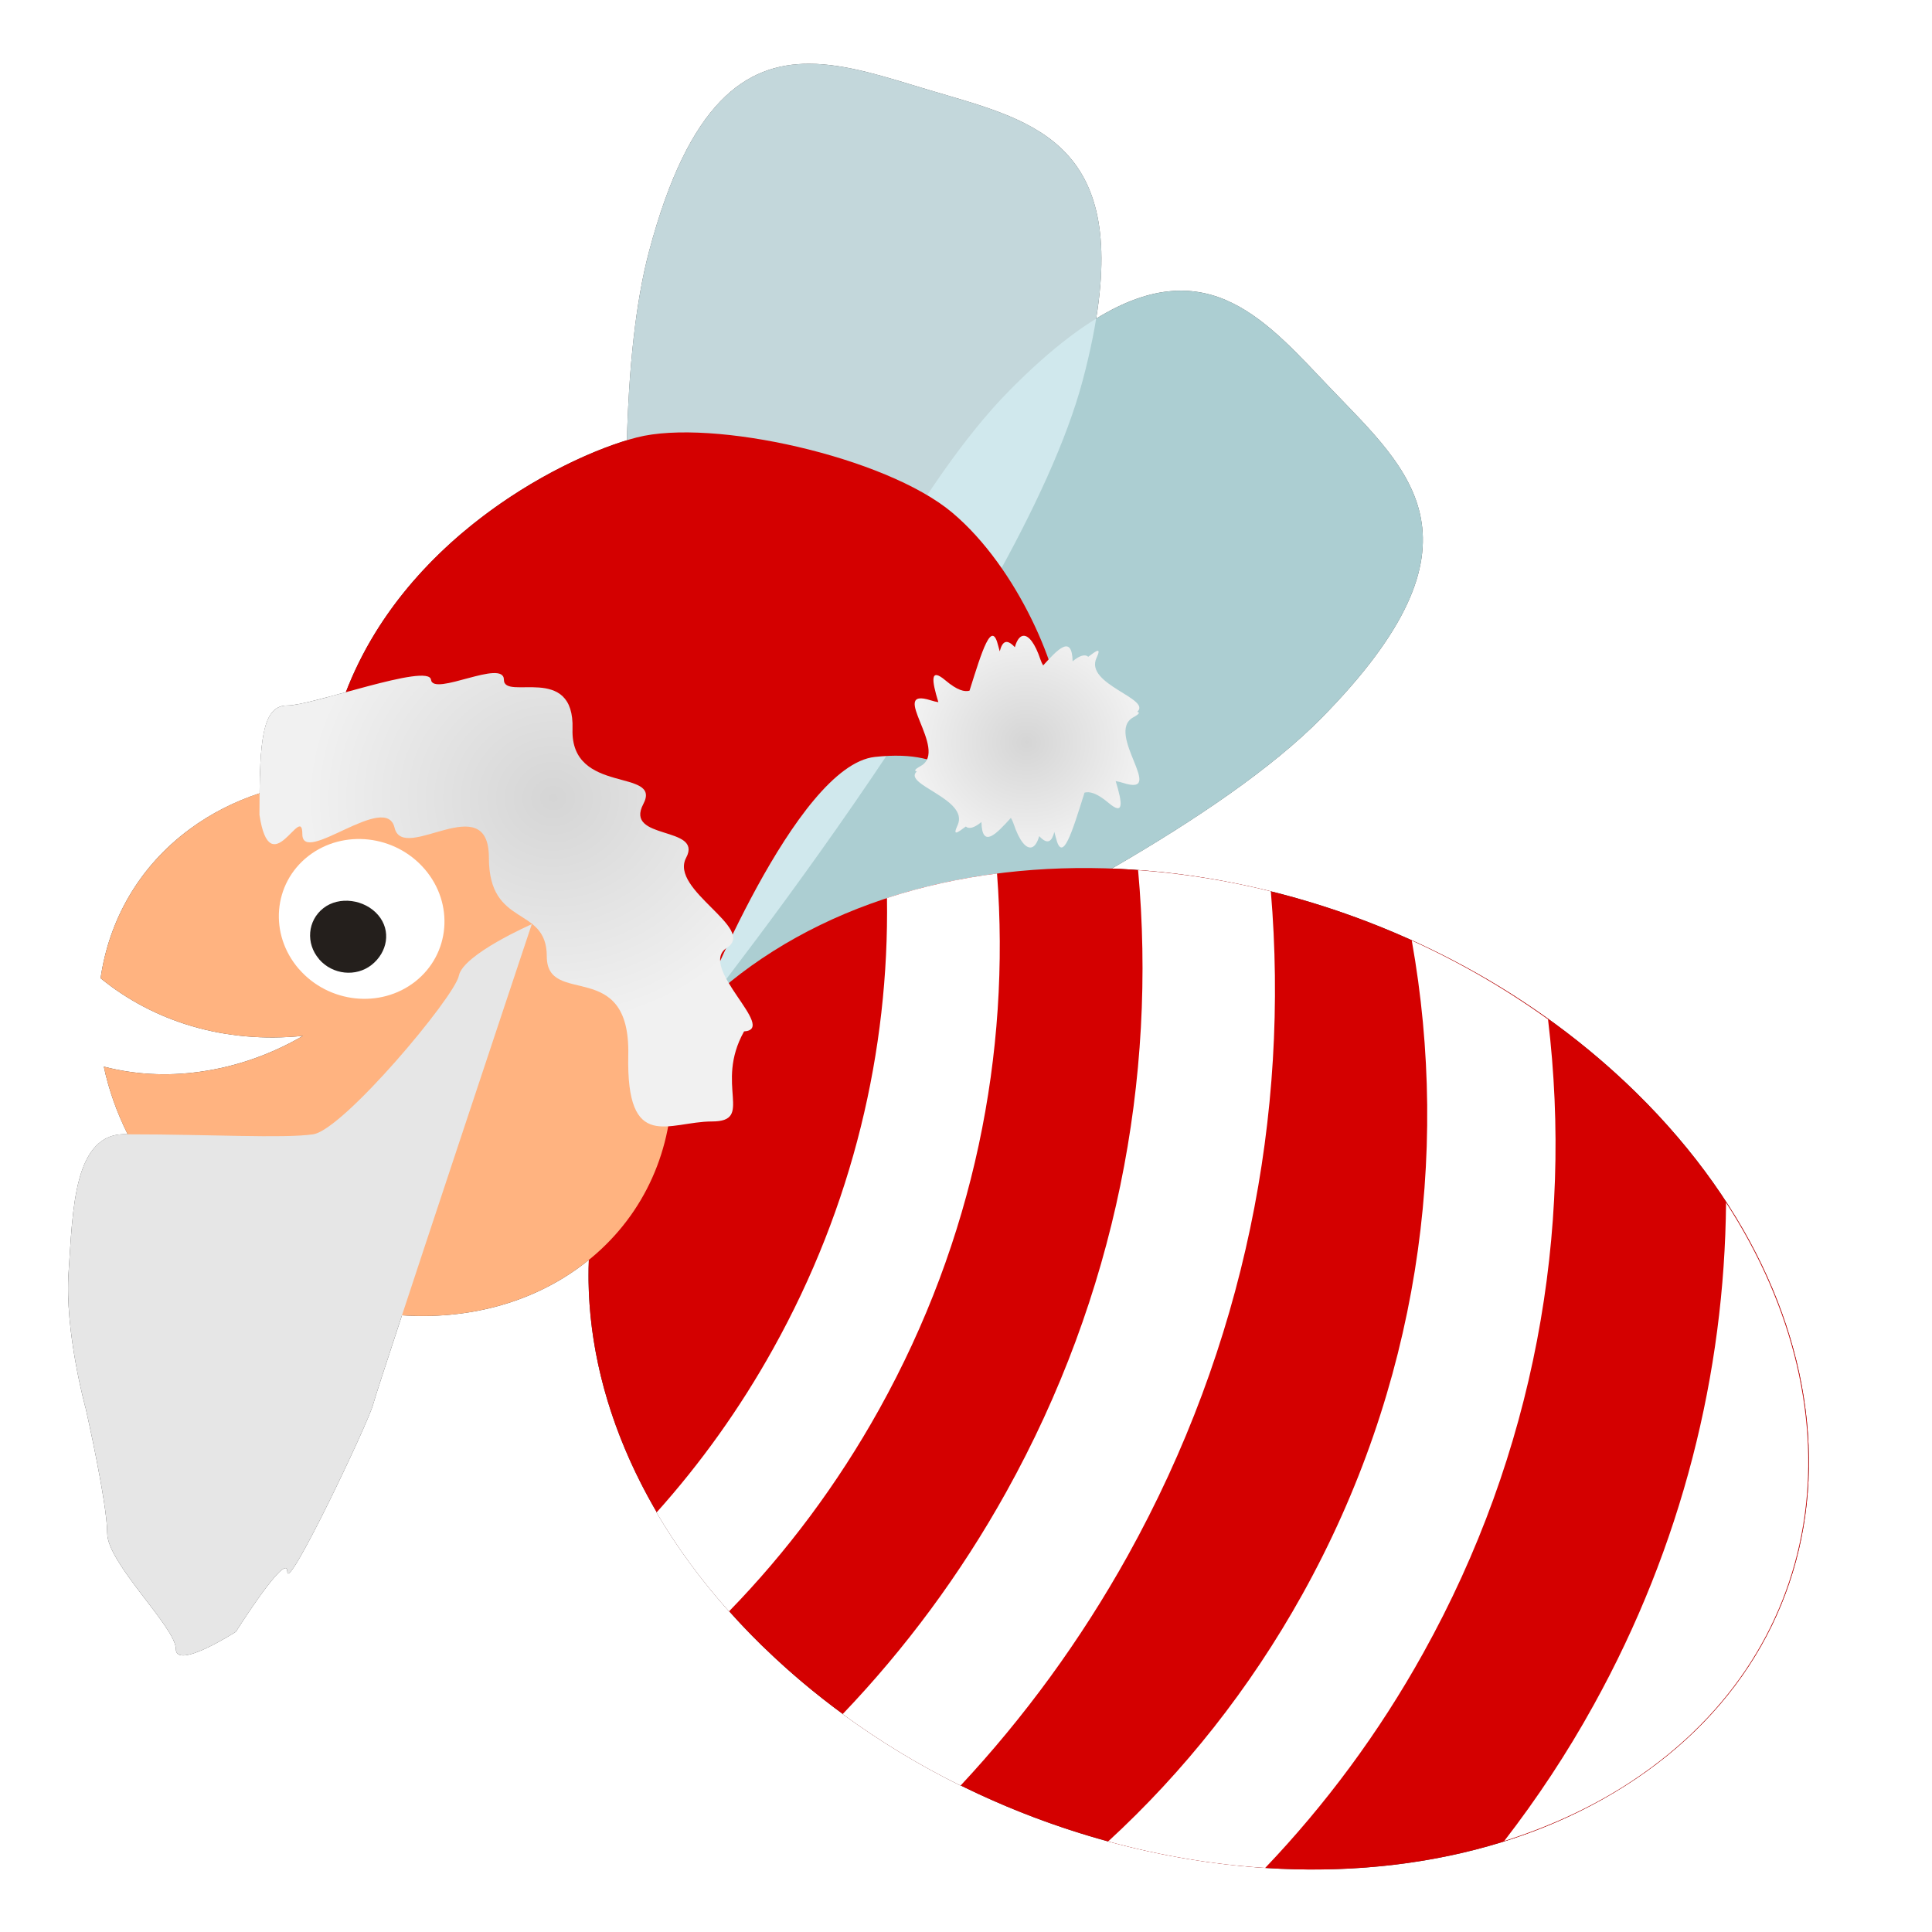
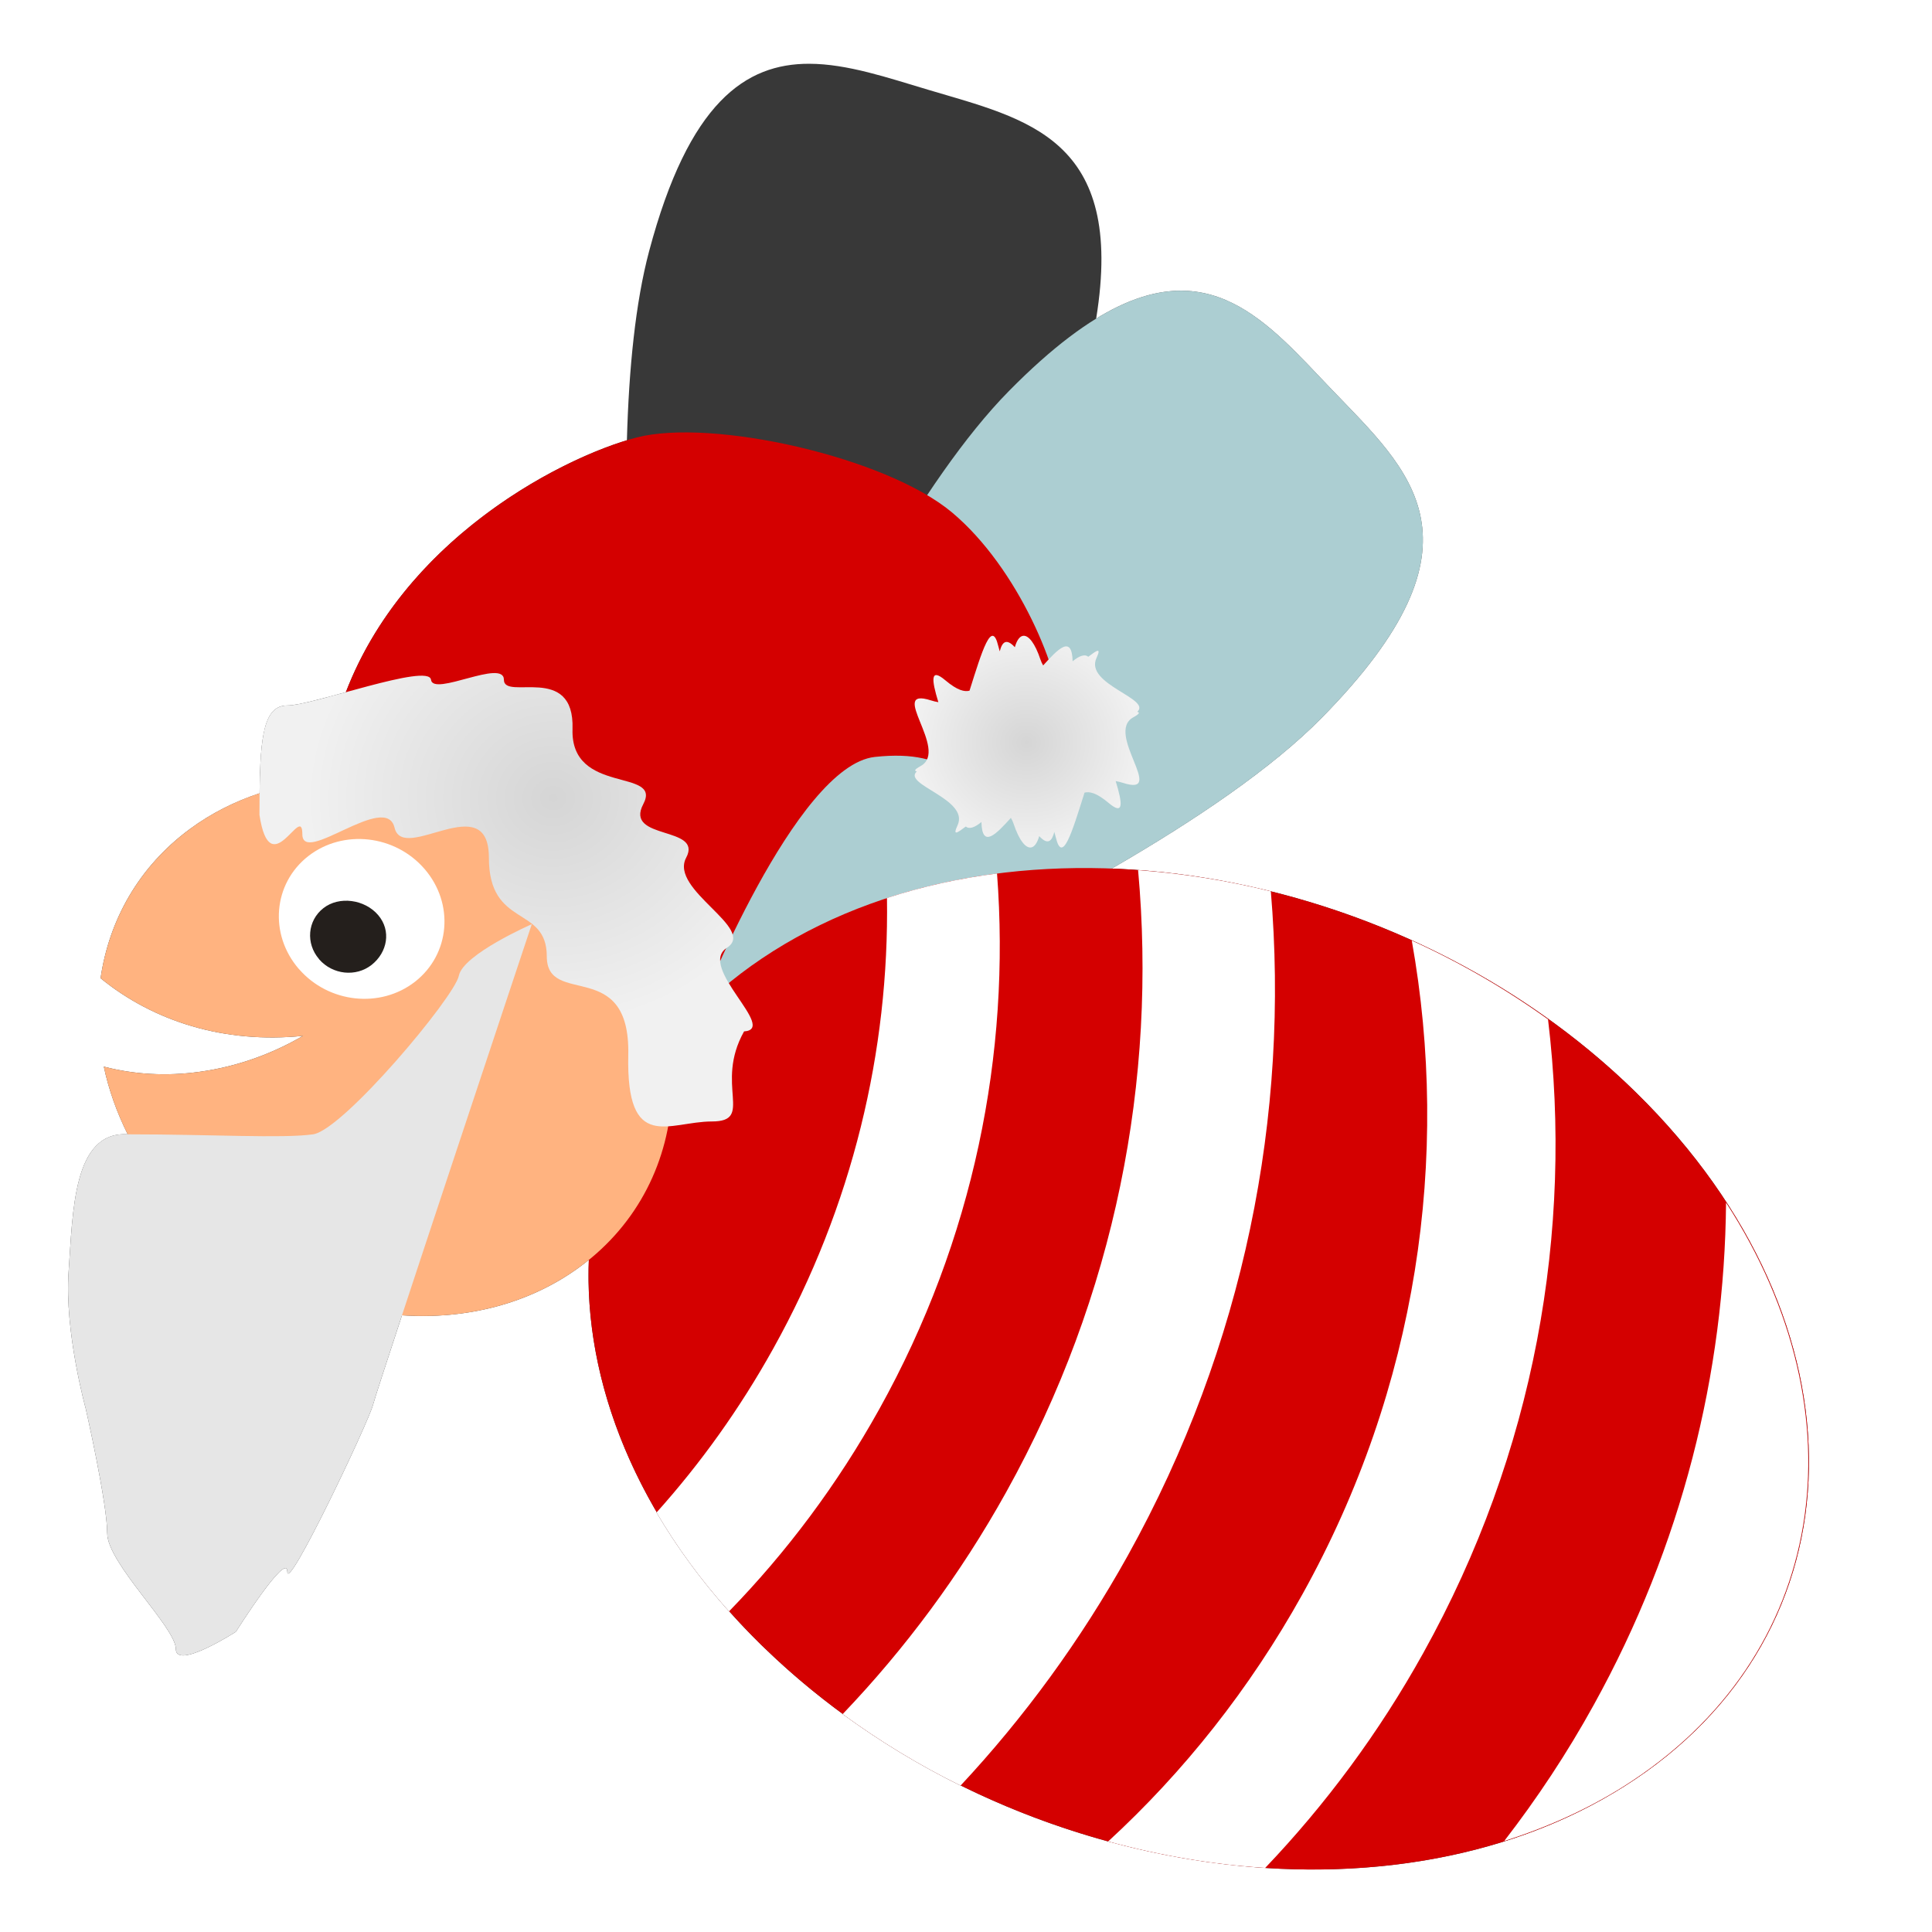
<svg xmlns="http://www.w3.org/2000/svg" xmlns:ns1="http://www.inkscape.org/namespaces/inkscape" xmlns:ns2="http://sodipodi.sourceforge.net/DTD/sodipodi-0.dtd" xmlns:xlink="http://www.w3.org/1999/xlink" width="512" height="512" id="svg2" version="1.1" ns1:version="0.91 r13725" ns2:docname="abeille-noel.svg" ns1:export-filename="/Users/ecrombez/svn/Apple/Medias/abeille-noel.png" ns1:export-xdpi="90" ns1:export-ydpi="90">
  <defs id="defs4">
    <linearGradient ns1:collect="always" id="linearGradient4179">
      <stop style="stop-color:#d5d5d5;stop-opacity:1;" offset="0" id="stop4181" />
      <stop style="stop-color:#f1f1f1;stop-opacity:1" offset="1" id="stop4183" />
    </linearGradient>
    <ns1:perspective ns2:type="inkscape:persp3d" ns1:vp_x="0 : 0.5 : 1" ns1:vp_y="0 : 1000 : 0" ns1:vp_z="1 : 0.5 : 1" ns1:persp3d-origin="0.5 : 0.33333333 : 1" id="perspective2905" />
    <ns1:perspective ns2:type="inkscape:persp3d" ns1:vp_x="0 : 0.5 : 1" ns1:vp_y="0 : 1000 : 0" ns1:vp_z="1 : 0.5 : 1" ns1:persp3d-origin="0.5 : 0.33333333 : 1" id="perspective3619" />
    <ns1:perspective ns2:type="inkscape:persp3d" ns1:vp_x="0 : 0.5 : 1" ns1:vp_y="0 : 1000 : 0" ns1:vp_z="1 : 0.5 : 1" ns1:persp3d-origin="0.5 : 0.33333333 : 1" id="perspective2917" />
    <ns1:perspective ns2:type="inkscape:persp3d" ns1:vp_x="0 : 0.5 : 1" ns1:vp_y="0 : 1000 : 0" ns1:vp_z="1 : 0.5 : 1" ns1:persp3d-origin="0.5 : 0.33333333 : 1" id="perspective2888" />
    <ns1:perspective id="perspective32" ns1:persp3d-origin="320 : 213.33333 : 1" ns1:vp_z="640 : 320 : 1" ns1:vp_y="0 : 1000 : 0" ns1:vp_x="0 : 320 : 1" ns2:type="inkscape:persp3d" />
    <ns1:perspective ns2:type="inkscape:persp3d" ns1:vp_x="0 : 0.5 : 1" ns1:vp_y="0 : 1000 : 0" ns1:vp_z="1 : 0.5 : 1" ns1:persp3d-origin="0.5 : 0.33333333 : 1" id="perspective3623" />
    <ns1:perspective ns2:type="inkscape:persp3d" ns1:vp_x="0 : 0.5 : 1" ns1:vp_y="0 : 1000 : 0" ns1:vp_z="1 : 0.5 : 1" ns1:persp3d-origin="0.5 : 0.33333333 : 1" id="perspective2879" />
    <ns1:perspective ns2:type="inkscape:persp3d" ns1:vp_x="0 : 0.5 : 1" ns1:vp_y="0 : 1000 : 0" ns1:vp_z="1 : 0.5 : 1" ns1:persp3d-origin="0.5 : 0.33333333 : 1" id="perspective2845" />
    <ns1:perspective ns2:type="inkscape:persp3d" ns1:vp_x="0 : 0.5 : 1" ns1:vp_y="0 : 1000 : 0" ns1:vp_z="1 : 0.5 : 1" ns1:persp3d-origin="0.5 : 0.33333333 : 1" id="perspective2899" />
    <ns1:perspective ns2:type="inkscape:persp3d" ns1:vp_x="0 : 0.5 : 1" ns1:vp_y="0 : 1000 : 0" ns1:vp_z="1 : 0.5 : 1" ns1:persp3d-origin="0.5 : 0.33333333 : 1" id="perspective2874" />
    <ns1:perspective ns2:type="inkscape:persp3d" ns1:vp_x="0 : 0.5 : 1" ns1:vp_y="0 : 1000 : 0" ns1:vp_z="1 : 0.5 : 1" ns1:persp3d-origin="0.5 : 0.33333333 : 1" id="perspective2852" />
    <ns1:perspective ns2:type="inkscape:persp3d" ns1:vp_x="0 : 0.5 : 1" ns1:vp_y="0 : 1000 : 0" ns1:vp_z="1 : 0.5 : 1" ns1:persp3d-origin="0.5 : 0.33333333 : 1" id="perspective2878" />
    <ns1:perspective id="perspective32-3" ns1:persp3d-origin="320 : 213.33333 : 1" ns1:vp_z="640 : 320 : 1" ns1:vp_y="0 : 1000 : 0" ns1:vp_x="0 : 320 : 1" ns2:type="inkscape:persp3d" />
    <ns1:perspective ns2:type="inkscape:persp3d" ns1:vp_x="0 : 0.5 : 1" ns1:vp_y="0 : 1000 : 0" ns1:vp_z="1 : 0.5 : 1" ns1:persp3d-origin="0.5 : 0.33333333 : 1" id="perspective3629" />
    <ns1:perspective ns2:type="inkscape:persp3d" ns1:vp_x="0 : 0.5 : 1" ns1:vp_y="0 : 1000 : 0" ns1:vp_z="1 : 0.5 : 1" ns1:persp3d-origin="0.5 : 0.33333333 : 1" id="perspective2887" />
    <ns1:perspective ns2:type="inkscape:persp3d" ns1:vp_x="0 : 0.5 : 1" ns1:vp_y="0 : 1000 : 0" ns1:vp_z="1 : 0.5 : 1" ns1:persp3d-origin="0.5 : 0.33333333 : 1" id="perspective2856" />
    <ns1:perspective ns2:type="inkscape:persp3d" ns1:vp_x="0 : 0.5 : 1" ns1:vp_y="0 : 1000 : 0" ns1:vp_z="1 : 0.5 : 1" ns1:persp3d-origin="0.5 : 0.33333333 : 1" id="perspective2946" />
    <ns1:perspective ns2:type="inkscape:persp3d" ns1:vp_x="0 : 0.5 : 1" ns1:vp_y="0 : 1000 : 0" ns1:vp_z="1 : 0.5 : 1" ns1:persp3d-origin="0.5 : 0.33333333 : 1" id="perspective2915" />
    <ns1:perspective ns2:type="inkscape:persp3d" ns1:vp_x="0 : 0.5 : 1" ns1:vp_y="0 : 1000 : 0" ns1:vp_z="1 : 0.5 : 1" ns1:persp3d-origin="0.5 : 0.33333333 : 1" id="perspective2890" />
    <ns1:perspective ns2:type="inkscape:persp3d" ns1:vp_x="0 : 0.5 : 1" ns1:vp_y="0 : 1000 : 0" ns1:vp_z="1 : 0.5 : 1" ns1:persp3d-origin="0.5 : 0.33333333 : 1" id="perspective2866" />
    <ns1:perspective ns2:type="inkscape:persp3d" ns1:vp_x="0 : 0.5 : 1" ns1:vp_y="0 : 1000 : 0" ns1:vp_z="1 : 0.5 : 1" ns1:persp3d-origin="0.5 : 0.33333333 : 1" id="perspective2982" />
    <ns1:perspective ns2:type="inkscape:persp3d" ns1:vp_x="0 : 0.5 : 1" ns1:vp_y="0 : 1000 : 0" ns1:vp_z="1 : 0.5 : 1" ns1:persp3d-origin="0.5 : 0.33333333 : 1" id="perspective2959" />
    <ns1:perspective ns2:type="inkscape:persp3d" ns1:vp_x="0 : 0.5 : 1" ns1:vp_y="0 : 1000 : 0" ns1:vp_z="1 : 0.5 : 1" ns1:persp3d-origin="0.5 : 0.33333333 : 1" id="perspective2878-1" />
    <ns1:perspective id="perspective32-7" ns1:persp3d-origin="320 : 213.33333 : 1" ns1:vp_z="640 : 320 : 1" ns1:vp_y="0 : 1000 : 0" ns1:vp_x="0 : 320 : 1" ns2:type="inkscape:persp3d" />
    <radialGradient ns1:collect="always" xlink:href="#linearGradient4179" id="radialGradient4185" cx="272.173" cy="738.044" fx="272.173" fy="738.044" r="43.383" gradientTransform="matrix(0.694,0,0,0.655,83.183,253.718)" gradientUnits="userSpaceOnUse" />
    <radialGradient ns1:collect="always" xlink:href="#linearGradient4179" id="radialGradient4193" cx="146.613" cy="749.758" fx="146.613" fy="749.758" r="65.352" gradientTransform="matrix(1,0,0,0.919,0,62.84)" gradientUnits="userSpaceOnUse" />
    <filter ns1:collect="always" style="color-interpolation-filters:sRGB" id="filter4281" x="-0.024" width="1.049" y="-0.024" height="1.047">
      <feGaussianBlur ns1:collect="always" stdDeviation="4.699" id="feGaussianBlur4283" />
    </filter>
  </defs>
  <ns2:namedview id="base" pagecolor="#ffffff" bordercolor="#666666" borderopacity="1.0" ns1:pageopacity="0.0" ns1:pageshadow="2" ns1:zoom="0.87988281" ns1:cx="100.34716" ns1:cy="301.4606" ns1:document-units="px" ns1:current-layer="layer1" showgrid="false" ns1:window-width="1757" ns1:window-height="1134" ns1:window-x="213" ns1:window-y="0" ns1:window-maximized="0" />
  <g ns1:label="Calque 1" ns1:groupmode="layer" id="layer1" transform="translate(0,-540.362)">
    <path style="opacity:0.881;fill:#000000;fill-opacity:1;filter:url(#filter4281)" d="M 214.451 16.898 C 197.612 16.865 182.537 27.023 172.014 66.596 C 168.402 80.183 166.659 97.645 166.135 116.674 C 146.665 122.579 106.99 143.544 91.658 183.432 C 85.001 185.255 78.785 186.957 76.146 186.957 C 70.043 186.957 68.954 194.757 68.791 210.236 C 62.197 212.408 55.954 215.546 50.305 219.711 C 36.791 229.672 28.9 243.824 26.652 259.246 C 40.73 270.723 59.548 276.637 80.307 274.51 C 71.948 279.371 62.711 282.683 52.961 284.029 C 43.988 285.282 35.396 284.722 27.51 282.664 C 28.798 288.711 30.914 294.741 33.848 300.6 C 19.328 299.73 19.314 321.157 18.184 336.977 C 17.047 352.888 22.73 373.346 22.73 373.346 C 22.73 373.346 28.412 398.349 28.412 406.305 C 28.412 414.26 46.598 431.308 46.598 436.99 C 46.598 442.673 62.508 432.443 62.508 432.443 C 62.508 432.443 76.146 410.851 76.146 416.533 C 76.146 422.216 97.74 376.755 98.877 372.209 C 99.173 371.024 102.265 361.534 106.535 348.562 C 123.55 349.711 140.33 345.563 153.795 335.635 C 154.567 335.066 155.316 334.479 156.051 333.883 C 155.186 355.724 161.173 378.768 174.047 400.76 C 174.025 400.784 174.004 400.81 173.982 400.834 C 179.242 409.805 185.629 418.583 193.188 427.041 C 193.203 427.025 193.217 427.008 193.232 426.992 C 195.92 430.008 198.751 432.983 201.73 435.908 L 202.787 436.92 C 209.247 443.166 216.133 448.932 223.346 454.221 C 223.334 454.233 223.323 454.247 223.311 454.26 C 233.203 461.489 243.641 467.83 254.557 473.203 C 254.569 473.19 254.581 473.176 254.594 473.162 C 267.192 479.386 280.331 484.352 293.676 487.998 C 293.676 487.998 293.674 488 293.674 488 C 293.841 488.046 294.01 488.085 294.178 488.131 C 295.513 488.492 296.85 488.841 298.189 489.176 C 298.636 489.288 299.083 489.397 299.529 489.506 C 300.782 489.811 302.036 490.105 303.291 490.387 C 303.621 490.461 303.951 490.539 304.281 490.611 C 305.847 490.955 307.414 491.28 308.982 491.588 C 309.303 491.651 309.623 491.708 309.943 491.77 C 311.186 492.007 312.43 492.232 313.674 492.447 C 314.167 492.532 314.661 492.618 315.154 492.699 C 316.417 492.908 317.679 493.104 318.941 493.289 C 319.24 493.333 319.539 493.381 319.838 493.424 C 321.444 493.652 323.051 493.857 324.656 494.047 C 324.866 494.072 325.076 494.093 325.285 494.117 C 363.363 498.501 400.955 492.021 430.41 473.43 C 494.433 433.028 495.868 350.7 433.609 289.568 C 406.709 263.16 372.326 245.035 336.785 236.211 C 336.767 236.206 336.749 236.202 336.73 236.197 C 322.746 232.729 308.584 230.704 294.627 230.182 C 316.932 217.276 337.182 203.523 350.229 190.268 C 396.195 143.579 373.564 124.791 352.83 103.133 C 335.985 85.551 320.405 66.062 290.494 84.436 C 298.289 36.518 272.082 31.581 246.064 23.814 C 235.293 20.608 224.555 16.919 214.451 16.898 z " transform="translate(0,540.362)" id="path4230" />
    <g id="g4212">
      <path style="opacity:0.881;fill:#bbe1e6" ns1:connector-curvature="0" id="path8592" d="m 168.982,830.24 c 0,0 52.378,-139.516 98.344,-186.205 45.963,-46.7 64.775,-22.177 85.503,-0.541 20.734,21.659 43.365,40.446 -2.601,87.135 -45.958,46.693 -181.246,99.611 -181.246,99.611 z" />
      <path style="fill:#d40000;fill-opacity:1;stroke:none" ns1:connector-curvature="0" d="m 201.73,976.27 c -62.248,-61.121 -60.825,-143.46 3.187,-183.861 64.024,-40.402 166.41,-23.622 228.692,37.521 62.258,61.132 60.824,143.46 -3.199,183.861 -63.613,40.151 -165.181,23.86 -227.622,-36.509" start="2.078" cy="488.212" open="true" ry="95.443" rx="125.536" cx="436.183" type="arc" end="8.352" id="path8576" />
      <path style="fill:#ffffff;fill-opacity:1;stroke:none" ns1:connector-curvature="0" d="m 264.223,771.849 c -10.063,1.287 -19.818,3.449 -29.165,6.489 0.6,40.435 -9.061,81.555 -30.135,119.406 -8.868,15.949 -19.261,30.43 -30.94,43.452 5.26,8.971 11.646,17.748 19.204,26.206 15.243,-15.663 28.699,-33.593 39.832,-53.607 25.01,-44.956 34.834,-94.225 31.203,-141.946 z" connector-curvature="0" id="path8578" />
      <path style="fill:#ffffff;fill-opacity:1;stroke:none" ns1:connector-curvature="0" d="m 301.608,770.961 c 5.02,55.303 -5.953,112.678 -34.983,164.874 -12.158,21.857 -26.799,41.505 -43.315,58.786 9.892,7.229 20.332,13.57 31.248,18.943 16.827,-18.033 31.738,-38.376 44.272,-60.87 31.01,-55.769 42.951,-116.981 37.955,-176.121 -11.68,-2.903 -23.462,-4.748 -35.176,-5.613 z" connector-curvature="0" id="path8580" />
      <path style="fill:#ffffff;fill-opacity:1;stroke:none" ns1:connector-curvature="0" d="m 374.135,789.619 c 10.245,57.342 1.525,118.405 -28.996,173.274 -13.957,25.09 -31.42,47.038 -51.466,65.469 13.785,3.767 27.765,6.135 41.619,7.012 15.948,-16.723 30.111,-35.746 41.859,-56.897 29.586,-53.163 39.844,-111.847 33.092,-167.97 -11.348,-8.15 -23.496,-15.164 -36.108,-20.889 z" connector-curvature="0" id="path8582" />
      <path style="fill:#ffffff;fill-opacity:1;stroke:none" ns1:connector-curvature="0" d="m 457.42,859.072 c -0.377,45.16 -11.679,90.866 -35.061,133.112 -7.07,12.818 -15.038,24.828 -23.724,36.064 11.224,-3.563 21.892,-8.333 31.623,-14.458 54.29,-34.275 63.557,-98.64 27.162,-154.718 z" connector-curvature="0" id="path8584" />
      <path ns2:nodetypes="ccccccccccccccccccc" id="path8586" connector-curvature="0" d="m 122.998,723.212 c -0.322,10.87 -4.328,21.723 -6.757,27.278 -5.051,-1.504 -10.183,-2.53 -15.305,-3.06 0.588,-6.511 0.956,-17.258 -1.624,-26.887 26.523,1.515 0,0 -2.351,1.982 2.216,8.708 1.961,18.191 1.358,24.649 -17.272,-1.323 -34.359,2.833 -48.013,12.899 -13.513,9.961 -21.405,24.113 -23.653,39.535 14.077,11.477 32.898,17.393 53.656,15.265 -8.359,4.861 -17.597,8.172 -27.347,9.518 -8.973,1.253 -17.565,0.694 -25.451,-1.364 2.682,12.59 8.913,25.115 18.765,36.143 l 0.474,0.536 c 28.672,31.591 76.43,38.865 107.047,16.291 30.785,-22.702 32.61,-67.099 4.063,-99.086 -9.369,-10.497 -20.878,-18.395 -33.159,-23.419 -1.949,-0.787 -3.938,-1.539 -5.92,-2.186 2.184,-5.088 6.844,-17.27 7.055,-29.248 48.887,-4.848 -2.235,-50.989 -2.837,1.154 z" ns1:connector-curvature="0" style="fill:#ffb380;fill-opacity:1;stroke:none" />
      <path id="path8588" end="8.352" type="arc" cx="236.785" rx="11.247" ry="10.639" open="true" cy="467.847" start="2.078" d="m 80.998,795.479 c -6.975,-8.119 -5.999,-19.896 2.197,-26.299 8.205,-6.403 20.516,-5.014 27.491,3.105 6.984,8.119 5.989,19.886 -2.197,26.299 -8.148,6.364 -20.362,5.043 -27.366,-2.976" ns1:connector-curvature="0" style="fill:#ffffff;stroke:#ffffff;stroke-width:4.903;stroke-linecap:round;stroke-linejoin:round;stroke-miterlimit:4;stroke-dasharray:none;stroke-opacity:1" />
      <path style="fill:#241f1c;fill-opacity:1" id="path8590" end="8.352" type="arc" cx="235.917" rx="2.924" ry="3.381" open="true" cy="468.051" start="2.078" d="m 84.527,794.502 c -3.538,-4.132 -3.031,-10.177 1.16,-13.458 4.179,-3.299 10.987,-2.343 14.536,1.83 3.527,4.144 2.448,9.868 -1.731,13.184 -4.168,3.287 -10.357,2.617 -13.912,-1.469" ns1:connector-curvature="0" />
-       <path style="opacity:0.881;fill:#d5ecf0" ns1:connector-curvature="0" id="path8596" d="m 178.727,817.433 c 0,0 -23.541,-147.171 -6.714,-210.476 16.838,-63.316 45.328,-51.332 74.051,-42.782 28.723,8.574 57.68,13.697 40.858,77.013 C 270.085,704.505 178.727,817.433 178.727,817.433 Z" />
      <path ns1:connector-curvature="0" id="path4170" d="m 88.08,735.274 c 11.933,-49.438 60.804,-73.873 80.693,-78.988 19.889,-5.114 65.918,5.114 83.534,19.889 17.616,14.775 28.981,42.619 28.981,54.553 -1.705,19.889 -2.841,27.276 -14.775,22.73 -11.933,-4.546 -13.638,-14.775 -34.664,-12.502 -21.026,2.273 -46.597,67.054 -46.597,67.054 0,0 -9.092,-31.254 -28.413,-46.029 -19.321,-14.775 -68.759,-26.708 -68.759,-26.708 z" style="fill:#d40000;fill-rule:evenodd;stroke:none;stroke-width:1px;stroke-linecap:butt;stroke-linejoin:miter;stroke-opacity:1" />
      <path ns1:connector-curvature="0" id="path4168" d="m 68.759,756.3 c 0,-19.321 0.568,-28.981 7.387,-28.981 6.819,0 37.505,-11.365 38.073,-6.819 0.568,4.546 19.321,-5.683 19.321,0 0,5.683 18.753,-4.546 18.184,13.07 -0.568,17.616 23.867,10.229 18.753,19.889 -5.114,9.66 15.911,5.683 11.365,14.206 -4.546,8.524 18.753,18.753 10.797,23.867 -7.956,5.114 13.638,21.594 4.546,22.162 -7.956,14.206 2.841,23.867 -8.524,23.867 -11.365,0 -22.73,8.524 -22.162,-17.616 0.568,-26.14 -21.594,-12.502 -21.594,-26.14 0,-13.638 -15.343,-7.387 -15.343,-26.14 0,-18.752 -22.73,1.705 -25.003,-7.956 -2.273,-9.66 -24.435,10.229 -24.435,1.705 0,-8.524 -8.524,13.638 -11.365,-5.114 z" style="fill:url(#radialGradient4193);fill-rule:evenodd;stroke:none;stroke-width:1px;stroke-linecap:butt;stroke-linejoin:miter;stroke-opacity:1;fill-opacity:1" />
      <path ns1:connector-curvature="0" id="path4174" d="m 271.236,708.853 c -0.093,0.005 -0.186,0.019 -0.277,0.043 -0.814,0.218 -1.518,1.22 -2.014,2.978 -2.283,-2.47 -3.374,-1.37 -4.003,1.105 -0.138,-0.445 -0.271,-0.92 -0.399,-1.45 -1.73,-7.186 -4.271,1.274 -7.608,11.867 -1.295,0.361 -3.203,-0.042 -6.407,-2.748 -4.031,-3.405 -3.682,-0.158 -1.853,5.8 -0.645,-0.109 -1.303,-0.263 -1.976,-0.479 -11.647,-3.737 4.89,13.171 -2.674,17.374 -1.684,0.936 -1.804,1.31 -1.061,1.461 -3.931,3.476 14.003,7.292 10.803,14.259 -1.362,2.965 -0.097,2.029 2.181,0.332 0.806,0.741 2.249,0.379 4.139,-1.193 0.176,7.196 3.959,3.153 7.808,-1.097 0.268,0.442 0.513,0.952 0.72,1.57 1.525,4.561 3.316,6.63 4.77,6.241 0.814,-0.218 1.518,-1.221 2.014,-2.978 2.283,2.47 3.374,1.37 4.003,-1.105 0.138,0.445 0.271,0.92 0.399,1.45 1.73,7.186 4.271,-1.273 7.608,-11.865 1.295,-0.361 3.204,0.04 6.408,2.746 4.031,3.405 3.68,0.159 1.851,-5.799 0.645,0.109 1.303,0.262 1.976,0.477 11.647,3.737 -4.89,-13.171 2.674,-17.374 1.684,-0.936 1.804,-1.31 1.061,-1.461 3.931,-3.476 -14.003,-7.292 -10.803,-14.259 1.362,-2.966 0.096,-2.029 -2.182,-0.332 -0.806,-0.74 -2.248,-0.378 -4.138,1.193 -0.177,-7.194 -3.959,-3.153 -7.808,1.097 -0.268,-0.442 -0.513,-0.952 -0.72,-1.57 -1.429,-4.276 -3.093,-6.361 -4.493,-6.285 z" style="fill:url(#radialGradient4185);fill-opacity:1;fill-rule:evenodd;stroke:#000000;stroke-width:0.694px;stroke-linecap:butt;stroke-linejoin:miter;stroke-opacity:0" />
      <path ns1:connector-curvature="0" id="path4210" d="m 34.095,840.97 c 21.594,0 40.915,1.137 48.87,0 7.956,-1.137 37.505,-36.368 38.642,-42.051 1.137,-5.683 19.321,-13.638 19.321,-13.638 0,0 -40.915,122.744 -42.051,127.29 -1.137,4.546 -22.73,50.007 -22.73,44.324 0,-5.683 -13.638,15.911 -13.638,15.911 0,0 -15.911,10.229 -15.911,4.546 0,-5.683 -18.184,-22.73 -18.184,-30.686 0,-7.956 -5.683,-32.959 -5.683,-32.959 0,0 -5.683,-20.457 -4.546,-36.368 1.137,-15.911 1.137,-37.505 15.911,-36.368 z" style="fill:#e6e6e6;fill-rule:evenodd;stroke:#000000;stroke-width:1px;stroke-linecap:butt;stroke-linejoin:miter;stroke-opacity:0;fill-opacity:1" />
    </g>
  </g>
</svg>